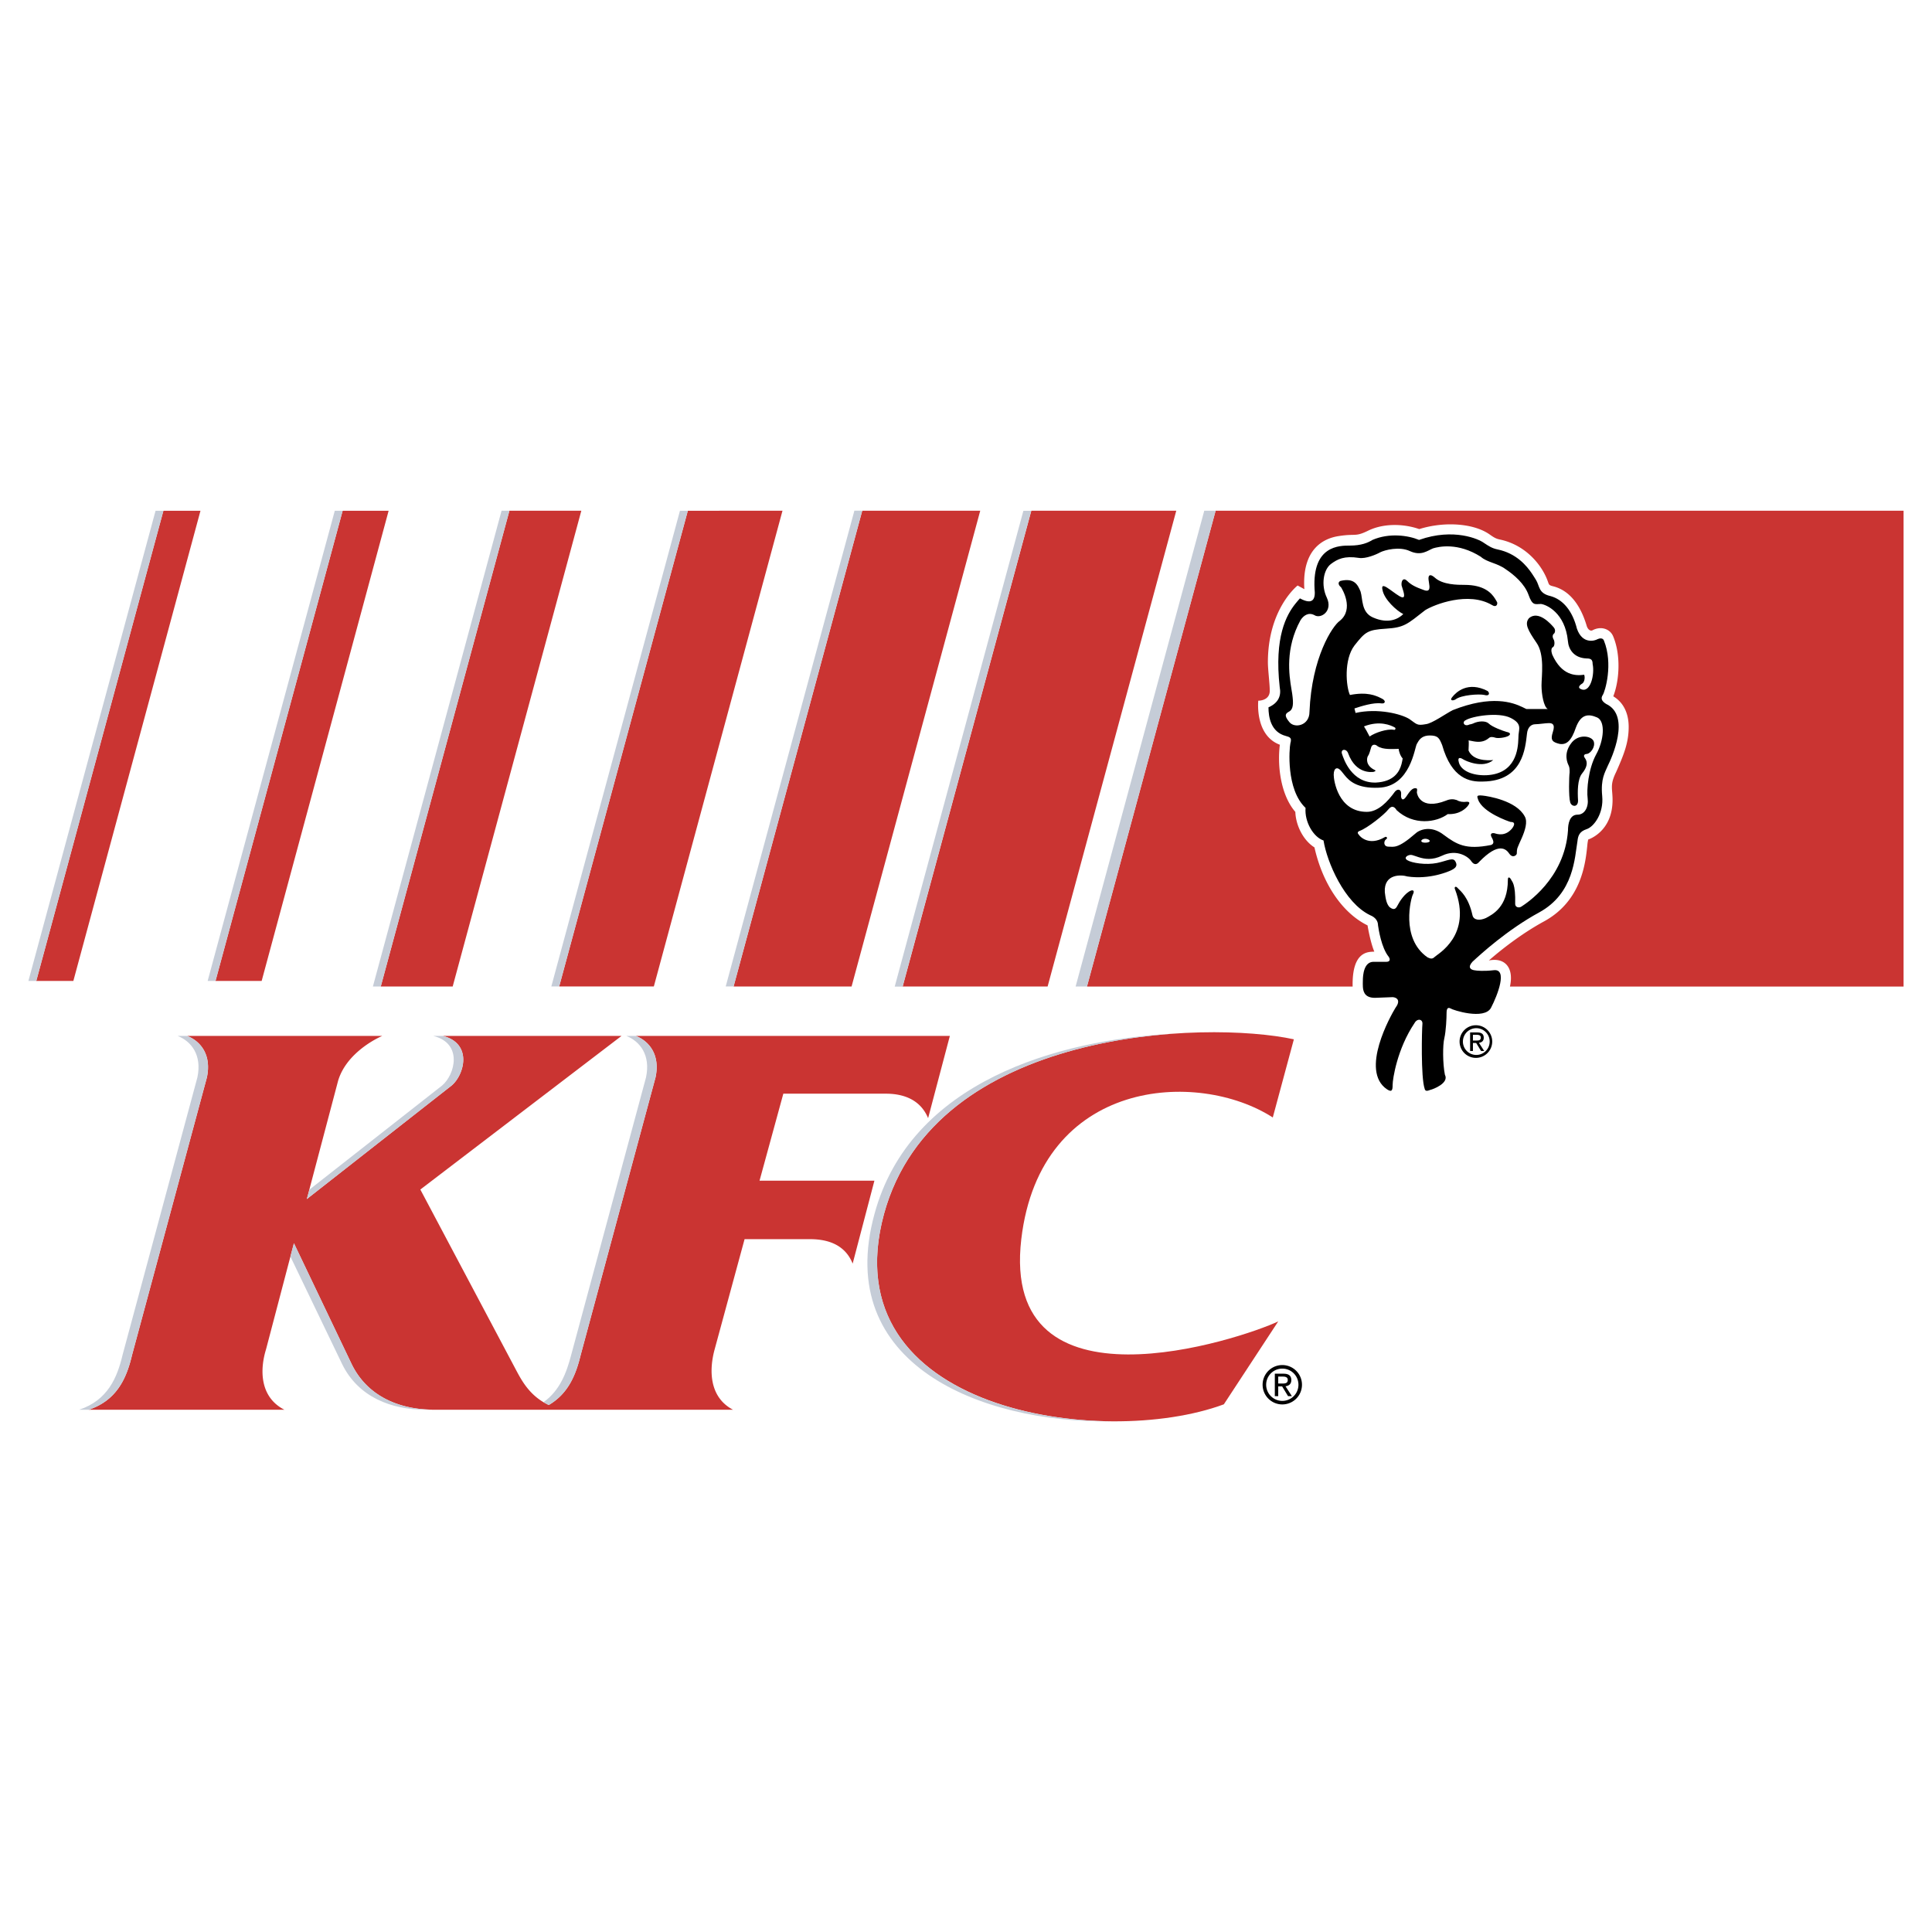
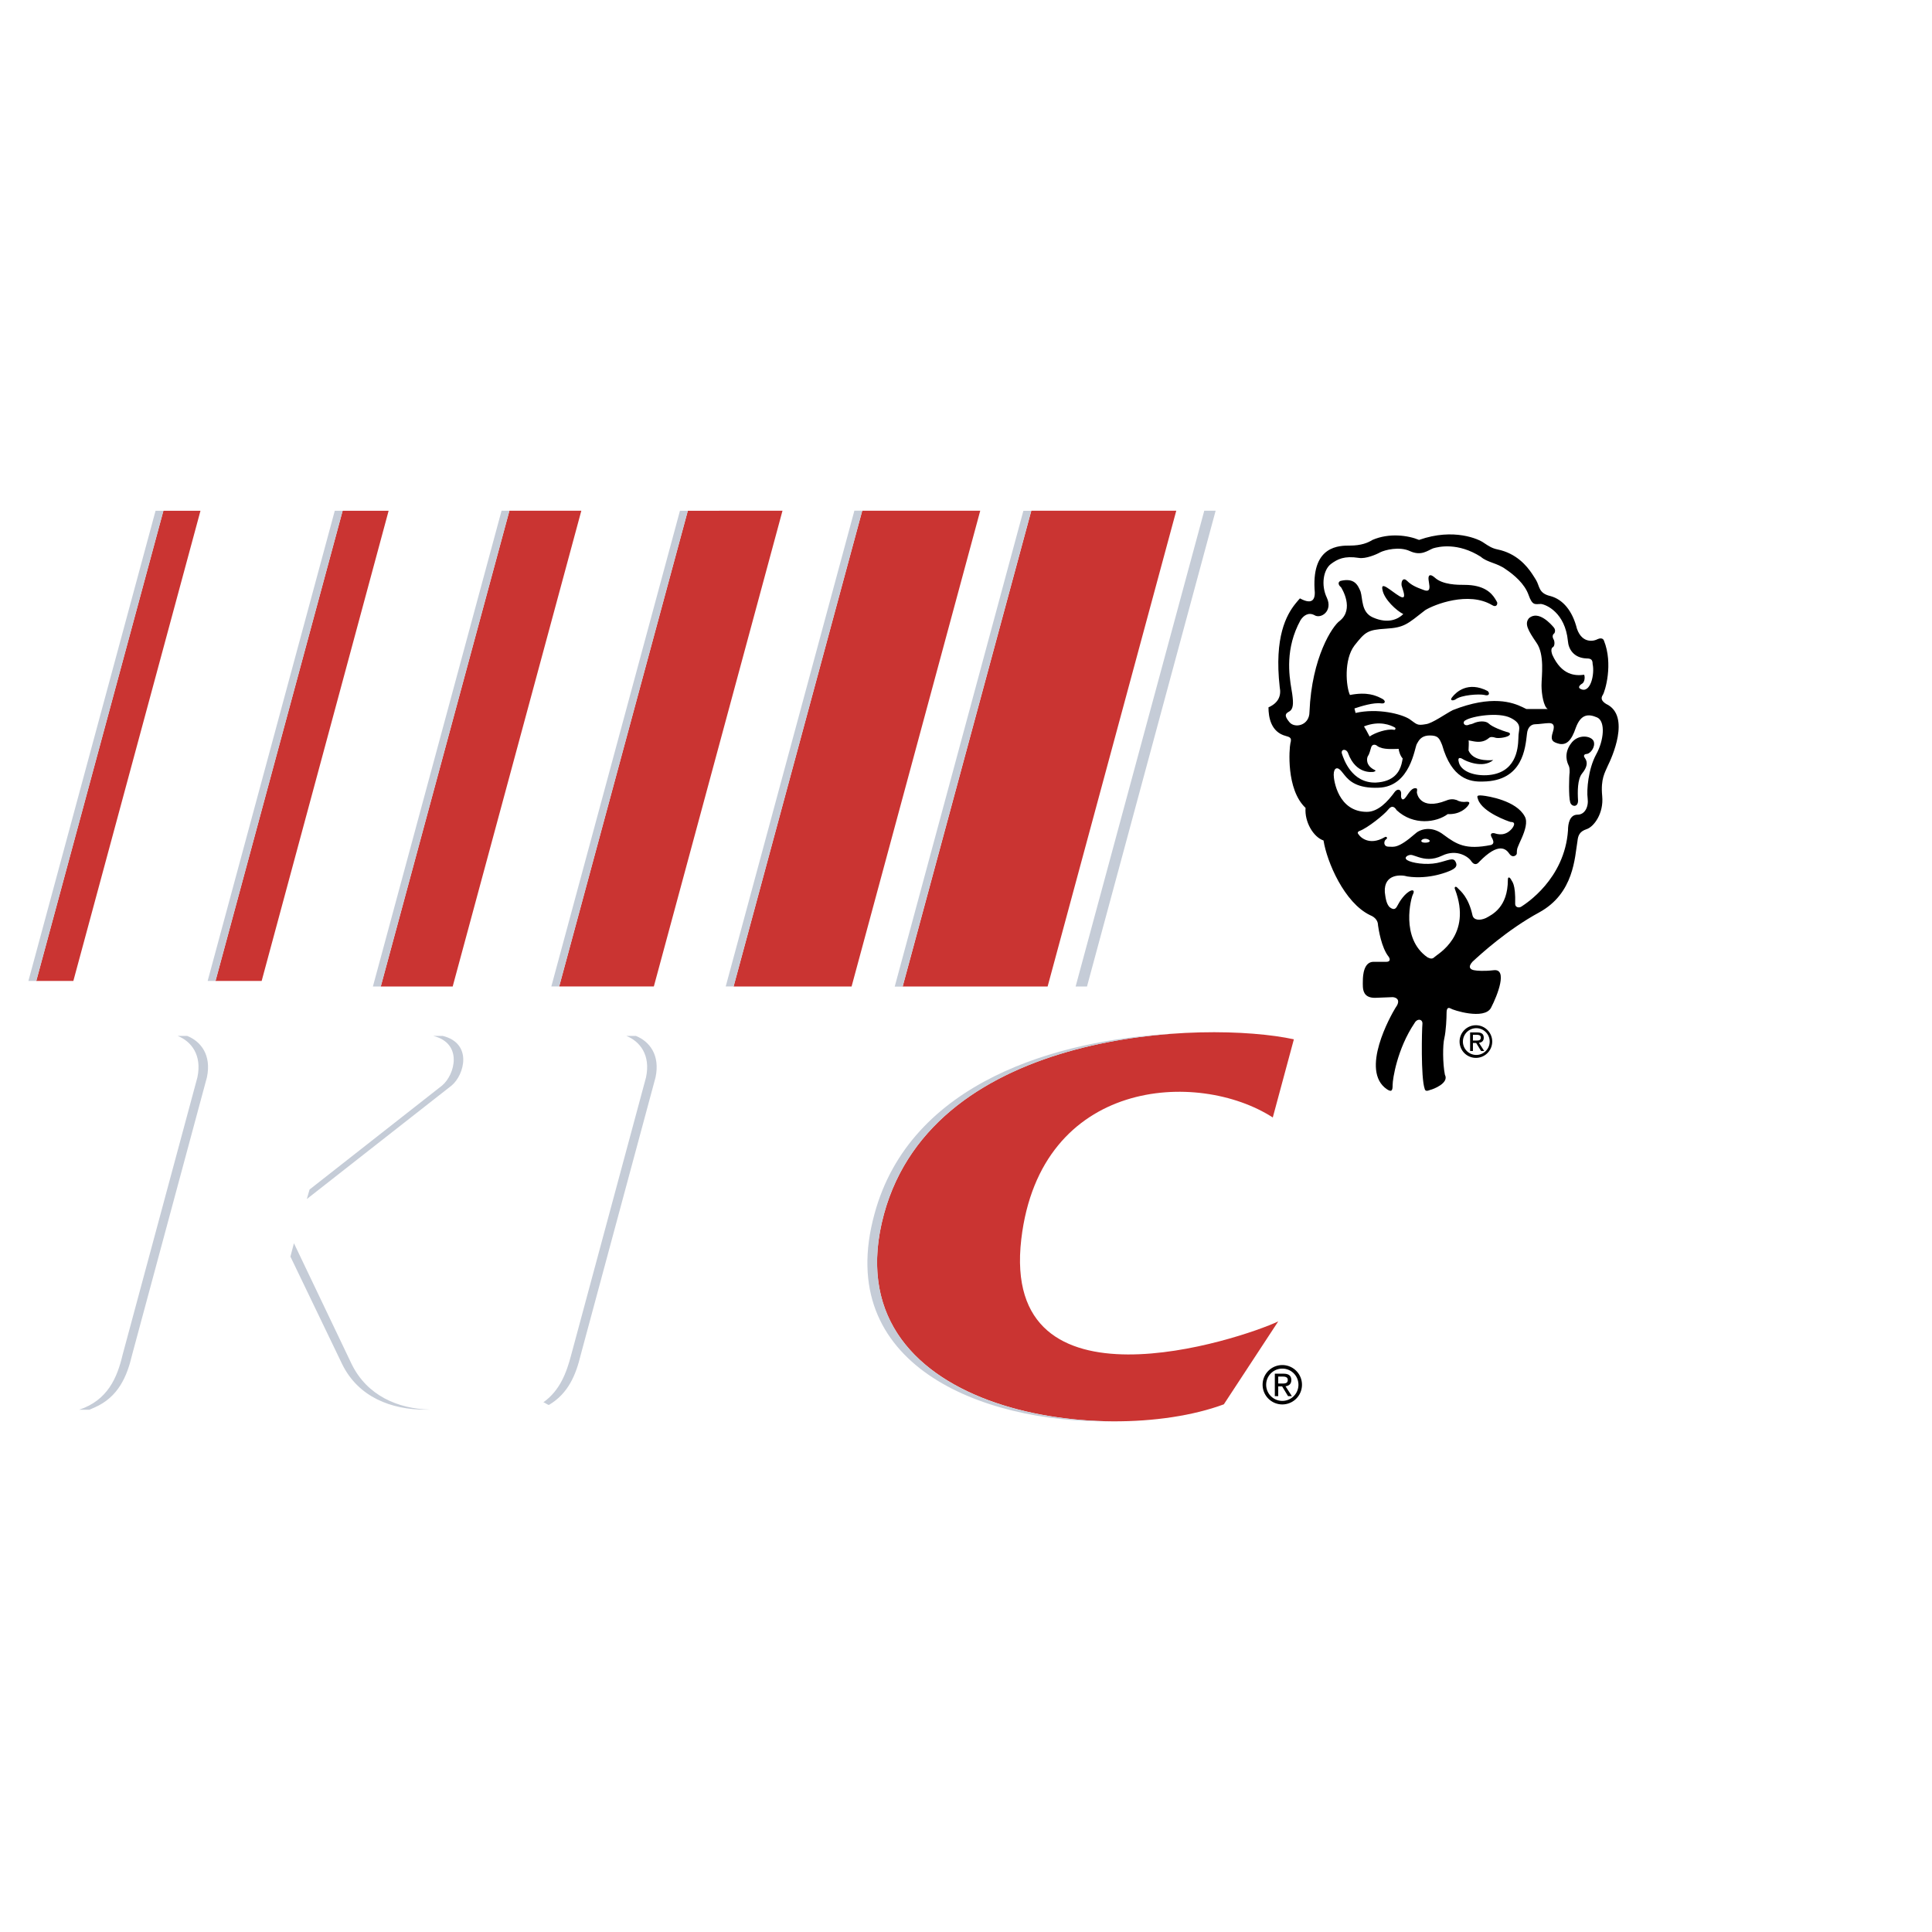
<svg xmlns="http://www.w3.org/2000/svg" width="2500" height="2500" viewBox="0 0 192.756 192.756">
  <g fill-rule="evenodd" clip-rule="evenodd">
-     <path fill="#fff" fill-opacity="0" d="M0 0h192.756v192.756H0V0z" />
-     <path d="M43.357 140.651h29.778c-2.442-1.288-2.374-4.069-1.832-6.035l2.984-10.986h6.511c1.56 0 3.458.407 4.272 2.441l2.17-8.273H75.779l2.374-8.681h10.241c1.56 0 3.391.475 4.204 2.441l2.17-8.206H63.437c1.356.543 2.441 1.899 1.966 4.138l-7.46 27.668c-.475 1.967-1.221 3.865-3.188 5.019-1.899-.882-2.712-2.441-3.323-3.595l-9.495-17.902 20.074-15.327H44.176c2.984.746 2.17 3.866.882 4.951l-14.445 11.325 3.12-11.8c.746-2.51 3.323-4.001 4.408-4.477H18.677c1.356.543 2.441 1.899 1.967 4.138l-7.46 27.668c-.542 2.307-1.492 4.544-4.34 5.493h19.531c-2.509-1.288-2.441-4.069-1.831-6.035l2.78-10.579 5.765 12.071c1.629 3.328 4.922 4.543 8.268 4.543zM141.6 52.788c2.488-.781 5.418-.588 7.012.528.455.325.666.438 1.023.511 2.633.549 4.242 2.61 4.793 4.183.053.14.078.229.125.294.061.082.154.126.385.185 1.771.438 2.803 2.055 3.365 3.947.105.353.355.561.584.447.211-.114.496-.211.805-.211.43 0 1.016.211 1.266.845.766 1.856.613 4.363 0 5.954 1.195.723 1.535 1.966 1.535 3.046 0 1.569-.461 2.728-1.266 4.54-.629 1.281-.342 1.602-.342 2.754 0 3.201-2.43 3.947-2.43 3.947a4.22 4.22 0 0 0-.09.604c-.172 1.606-.512 5.483-4.305 7.559-2.281 1.242-4.32 2.859-5.516 3.906 1.482-.311 2.539.592 2.105 2.6h39.271V50.952h-68.637l-12.836 47.475h26.506c-.076-3.628 1.631-3.44 2.162-3.484-.283-.673-.535-1.781-.674-2.616-2.5-1.23-4.475-4.121-5.297-7.781-1.113-.698-1.861-2.185-1.908-3.542-1.469-1.7-1.807-4.61-1.545-6.701-2.525-.943-2.152-4.394-2.152-4.394s1.145.025 1.145-.99c0-.725-.186-2.111-.186-2.844 0-5.356 2.965-7.659 2.965-7.659l.674.366a8.329 8.329 0 0 1-.023-.625c0-3.346 1.852-4.427 3.436-4.67.953-.151 1.352-.105 1.732-.138.314-.027.615-.108 1.207-.398 1.593-.781 3.611-.688 5.111-.163z" fill="#ca3432" />
    <path d="M129.09 103.692c-8.748-1.898-35.808-1.152-40.895 17.43-5.357 19.734 21.838 23.464 33.908 18.988l5.426-8.273c-3.729 1.763-27.736 9.765-25.635-8.206 1.898-16.072 17.633-16.954 25.092-12.139l2.104-7.8zM102.896 50.953L90.061 98.424h14.46l12.836-47.471h-14.461zM86.027 50.953L73.191 98.424h11.771l12.837-47.471H86.027zM68.624 50.959L55.791 98.418h9.443L78.07 50.953l-9.446.006zM50.825 50.953L37.989 98.424h7.175L58 50.953h-7.175zM34.186 50.958L21.502 97.869h4.604l12.668-46.911h-4.588zM16.303 50.958L3.619 97.869h3.699l12.684-46.911h-3.699z" fill="#ca3432" />
    <path d="M141.578 53.868c3.477-1.233 5.998-.056 6.447.28.504.336.84.561 1.4.672 1.859.389 2.885 1.611 3.436 2.433.164.244.287.452.377.594.391.616.223 1.345 1.457 1.625 1.232.337 2.186 1.458 2.635 3.251.561 1.625 1.85 1.177 2.018 1.064.225-.112.561-.168.672.112.953 2.354.113 5.1-.111 5.437s-.113.617.336.896c2.521 1.177.504 5.493.168 6.165-.279.673-.729 1.29-.561 3.027s-.84 3.083-1.57 3.307c-.672.224-.84.616-.896 1.177-.279 1.625-.336 5.212-3.811 7.118-3.195 1.737-5.887 4.204-6.67 4.932-.506.561-.17.784.168.841.279.056.953.112 1.961 0 1.402-.168.393 2.466-.279 3.755-.674 1.233-3.812.225-4.037.057-.223-.113-.393-.057-.393.448 0 .504-.055 1.793-.223 2.521-.168.673-.168 2.522.055 3.644.449.84-1.176 1.457-1.457 1.514-.279.111-.504.167-.561-.113-.393-1.12-.279-5.94-.225-6.445.057-.504-.504-.616-.783-.111-1.738 2.578-2.188 5.604-2.188 6.165 0 .505-.055.784-.561.448-2.746-1.85.393-7.398.842-8.127.504-.672.225-1.009-.225-1.064h-.168c-.166.002-.201.011-1.457.056-1.127.08-1.359-.504-1.398-1.068-.018-.222-.004-.439-.004-.613 0-.616.113-1.905 1.066-1.905h1.289c.279 0 .447-.168.223-.504-.729-.897-1.008-2.746-1.064-3.138 0-.393-.225-.785-.785-1.009-2.578-1.233-4.316-5.324-4.652-7.454-1.008-.336-1.904-1.85-1.793-3.251-1.961-1.849-1.625-5.941-1.514-6.445.1-.33.062-.485-.064-.58-.09-.066-.223-.103-.383-.149-1.514-.392-1.738-1.905-1.738-2.858 1.01-.448 1.289-1.177 1.121-2.017-.562-5.009.674-7.202 1.555-8.312.174-.219.334-.396.463-.543 1.346.729 1.57 0 1.457-.953-.225-4.315 2.467-4.315 3.531-4.315 1.121 0 1.795-.28 2.242-.561 1.681-.732 3.588-.452 4.652-.004zm7.791 6.222c.057.168-.057.56-.504.28-2.354-1.401-5.773-.056-6.67.504-1.795 1.401-2.074 1.737-3.924 1.85s-2.074.336-3.139 1.682c-1.066 1.401-.842 4.091-.449 4.932 1.738-.336 2.578.056 3.139.336.506.224.393.561 0 .504-.785-.112-2.018.28-2.689.504l.111.448c2.242-.504 4.596.112 5.381.616.729.505.729.673 1.625.505.617-.056 2.02-1.065 2.691-1.401 3.898-1.541 5.979-.766 6.951-.303.158.076.289.144.391.191h2.131c-.393-.224-.617-1.457-.617-2.354s.336-3.083-.504-4.26c-.84-1.233-1.232-1.905-.729-2.466.953-.785 2.186.617 2.467.953.225.281.055.561.055.561-.223.168-.223.392-.055.672.111.28.055.673-.113.729-.168.112-.168.393-.055.729.953 2.13 2.354 2.13 3.193 2.018.113.336 0 .785-.223.897-.281.168-.393.392-.168.504 1.008.561 1.457-1.457 1.232-2.466 0-.448-.168-.561-.617-.561-1.289-.056-1.793-.953-1.85-1.737-.279-2.858-2.186-3.643-2.689-3.699-.561 0-.842.224-1.234-.896-.393-1.121-1.457-2.018-2.297-2.578-.842-.617-1.85-.673-2.467-1.233-2.299-1.457-4.205-1.009-4.766-.841-.559.225-1.176.785-2.297.28-1.066-.504-2.523-.112-2.971.112-.393.224-1.457.673-2.131.561-1.457-.225-2.129.112-2.803.616-.729.561-1.008 2.074-.393 3.363.617 1.345-.615 2.13-1.232 1.738-.617-.337-1.121.056-1.402.504-1.535 2.801-1.141 5.456-.9 6.879.057.343.105.615.117.799.111.953-.057 1.289-.393 1.457-.281.168-.504.336.055 1.009.506.672 2.02.392 2.02-1.009.223-5.437 2.297-8.575 3.025-9.079 1.459-1.177.225-3.195.113-3.363-.168-.112-.393-.448-.057-.616 1.402-.336 1.738.393 2.018 1.064.225.729.057 2.074 1.234 2.579 1.514.672 2.521.168 3.025-.336-.672-.336-1.904-1.457-2.074-2.41-.111-.476.1-.448.441-.239.344.21.82.603 1.24.855.572.343.521-.065.396-.502-.059-.206-.135-.419-.172-.562-.055-.448.168-.841.561-.448s.842.616 1.627.896c.537.216.617-.052.588-.405-.016-.197-.064-.422-.084-.604-.057-.504.168-.616.617-.224.783.729 2.297.729 2.971.729 1.943 0 2.684.802 3.045 1.377.089.136.153.261.208.359zM133.064 77.3c0 .561.447 3.699 3.307 3.699 1.121 0 2.072-1.009 2.803-2.018.279-.336.672-.225.615.28-.055.448.168.729.506.224.336-.504.615-.897.953-.841.148 0 .148.125.133.241-.01.058-.021.114-.021.152 0 .168.336 1.849 2.914.84.393-.168.729-.168 1.066-.056.279.168.615.224 1.008.168.336 0 .281.168.113.393-.17.224-.785.896-2.02.84-1.121.84-3.418 1.177-5.1-.392-.168-.28-.449-.561-.842-.056s-2.074 1.849-2.857 2.129c-.281.112-.168.28-.057.393.057.112.953 1.177 2.578.224.168-.112.336.112.113.224-.225.168-.281.729.279.729.504 0 .896.225 2.635-1.289.393-.392 1.568-.896 2.857.112 1.291.953 2.188 1.514 4.709 1.009.336-.112.281-.393.057-.785-.113-.224-.113-.448.279-.392.338.112 1.121.336 1.795-.505.393-.561.055-.616-.168-.616-.225-.056-2.803-.953-3.252-2.242-.111-.336-.168-.449.449-.392.561.056 3.363.504 4.203 2.073.326.545.018 1.443-.285 2.146-.166.381-.328.704-.387.881-.113.225-.113.505-.113.673s-.393.504-.729.056c-.336-.504-1.064-1.233-3.025.785-.225.28-.506.336-.785-.056-.225-.392-1.402-1.289-2.916-.561-.992.477-1.76.334-2.342.151-.24-.076-.449-.158-.629-.207-.336-.112-.953.225-.504.505.449.28 1.85.504 2.971.28 1.064-.224 1.625-.617 1.85-.112.195.352.01.567-.197.703-.09.06-.184.104-.25.138-.225.112-2.131.953-4.373.616-.504-.168-2.354-.336-2.242 1.569.057.393.113 1.177.504 1.513.449.336.617.112.785-.224s.729-1.233 1.346-1.457c.225-.056.336.056.168.393-.168.28-1.289 4.371 1.457 6.277.336.168.506.168.729-.056.281-.28 3.756-2.13 2.018-6.726-.111-.224.057-.393.281-.112.281.28 1.064.896 1.457 2.69.111.505.729.561 1.346.28.617-.336 2.186-1.065 2.186-3.811 0-.393.225-.224.336 0 .057.168.449.336.393 2.41 0 .336.393.449.674.225.336-.225 4.26-2.69 4.596-7.566 0-.673.168-1.569.953-1.569.729 0 1.121-.785 1.008-1.625-.111-.841.057-2.915.842-4.372.785-1.401.953-3.307.111-3.699-.896-.392-1.625-.336-2.129 1.009-.449 1.345-.953 1.738-1.625 1.626-.674-.168-.953-.337-.674-1.177.281-.841-.111-.897-.393-.897-.336 0-1.008.112-1.346.112-.447 0-.783.336-.84.953-.168 1.401-.393 4.708-4.373 4.764-1.344.056-3.139-.28-4.092-3.643-.279-.673-.393-.953-1.232-.953-.656 0-.953.301-1.131.572-.064.099-.113.194-.158.269-.225.336-.617 4.259-3.812 4.371-2.15.09-2.939-.681-3.398-1.251-.115-.143-.211-.273-.301-.374-.394-.506-.785-.394-.785.335zm.829-2.08c.168.505.951 2.914 3.361 2.858 1.826-.087 2.371-1.084 2.576-1.841.059-.219.09-.418.115-.569-.225-.224-.393-.729-.393-.952-.561 0-1.568.112-2.129-.281-.17-.168-.506-.224-.617.112s-.168.672-.336.896c-.113.224-.225.897.615 1.345.281.112.113.168-.055.225-.113 0-1.738.28-2.523-1.85-.167-.504-.784-.447-.614.057zm12.341-3.368c-.393.168-.168.672.336.448.113-.056.113 0 .393-.112.561-.281 1.289-.281 1.57 0 .336.336 1.4.729 1.793.84.336.057.449.225.168.393-.279.168-1.064.28-1.344.168-.168-.056-.449-.112-.617.056-.494.418-1.041.398-1.48.324-.209-.035-.395-.082-.537-.1.055.168 0 .729 0 1.009.447 1.009 1.793 1.009 2.467.953-1.066.896-2.803.056-2.973-.056-.168-.112-.672-.393-.447.336.225.785 1.346 1.289 2.746 1.233 2.936-.145 3.145-2.603 3.18-3.65.006-.172.008-.306.016-.385.057-.617.336-1.121-.785-1.682-1.234-.616-3.868-.168-4.486.225zm-7.066.733c-.393-.224-1.514-.729-3.084-.112.113.168.336.561.561 1.009.561-.392 1.738-.784 2.41-.672.168.055.224-.169.113-.225zm3.029 11.49c.225 0 .447-.056.447-.168s-.223-.224-.447-.224-.393.112-.393.224.169.168.393.168z" />
    <path d="M158.34 75.22c.336-.056.842-.673.672-1.233-.168-.561-1.568-.841-2.297.224-.729 1.009-.336 1.906-.225 2.13.111.224.111.393.111.729-.055.336-.111 2.41.057 2.97.111.448.785.561.785-.168-.057-.896-.057-2.129.393-2.69.504-.617.615-1.121.279-1.569-.168-.225-.054-.393.225-.393zM144.885 69.556c-.281.336.055.393.336.224.561-.448 2.354-.561 2.857-.448.561.168.561-.224.338-.392-1.963-1.009-3.141.112-3.531.616z" />
    <path d="M110.723 141.806c.291.003.582.003.869 0h-.869zM116.904 103.138h.031v.001h-.031z" fill="#ca3432" />
    <path d="M127.936 140.12a1.964 1.964 0 1 1-.002-3.928 1.964 1.964 0 0 1 .002 3.928zm0-.353a1.61 1.61 0 0 0 0-3.221 1.61 1.61 0 1 0 0 3.221z" />
    <path d="M127.529 138.323v.971h-.34v-2.24h.854c.529 0 .791.195.791.638 0 .4-.252.575-.58.616l.637.986h-.381l-.59-.971h-.391zm0-.288h.406c.287 0 .545-.021.545-.365 0-.276-.252-.328-.488-.328h-.463v.693zM147.291 105.544a1.628 1.628 0 1 1 .001-3.255 1.628 1.628 0 0 1-.001 3.255zm0-.292a1.335 1.335 0 1 0-.002-2.67 1.335 1.335 0 0 0 .002 2.67z" />
    <path d="M146.955 104.055v.805h-.281v-1.855h.707c.438 0 .654.161.654.527 0 .332-.209.477-.48.511l.527.817h-.314l-.49-.805h-.323zm0-.239h.336c.238 0 .451-.017.451-.302 0-.23-.209-.272-.404-.272h-.383v.574z" />
    <path d="M9.408 140.437c2.413-1.045 3.271-3.132 3.775-5.278l7.46-27.668c.475-2.238-.61-3.595-1.967-4.138h-.949c1.356.543 2.441 1.899 1.967 4.138l-7.46 27.668c-.542 2.307-1.492 4.544-4.34 5.493h1.017l.497-.215zM30.884 118.68l-.271.949 14.445-11.325c1.289-1.085 2.103-4.205-.882-4.951h-.949c2.984.746 2.17 3.866.881 4.951L30.884 118.68zM102.887 50.963h-.785L89.266 98.435h.785l12.836-47.472zM120.15 50.953l-12.836 47.472h1.135l12.836-47.472h-1.135zM68.624 50.958l-.785.001-12.833 47.459h.785l12.833-47.46zM50.825 50.953h-.784L37.204 98.424h.785l12.836-47.471zM86.026 50.948h-.784L72.405 98.42h.785l12.836-47.472zM34.186 50.958h-.785L20.717 97.869h.785l12.684-46.911zM16.304 50.959h-.785L2.834 97.87h.785l12.685-46.911zM54.213 139.905c.204.068.339.204.542.271 1.967-1.153 2.713-3.052 3.188-5.019l7.46-27.668c.475-2.238-.61-3.595-1.966-4.138h-.95c1.356.543 2.441 1.899 1.967 4.138l-7.46 27.668c-.475 1.832-1.153 3.596-2.781 4.748zM42.916 140.637c-3.215-.076-6.29-1.394-7.831-4.54l-5.759-12.06-.351 1.333 5.16 10.727c1.628 3.323 4.945 4.544 8.269 4.544l.512-.004zM116.904 103.14c-11.318.609-26.084 4.751-29.658 17.982-4.137 15.055 10.715 20.819 23.396 20.684h.08c-12.414-.133-26.503-5.974-22.527-20.684 3.513-12.833 17.506-17.159 28.709-17.982z" fill="#c5ccd7" />
  </g>
</svg>